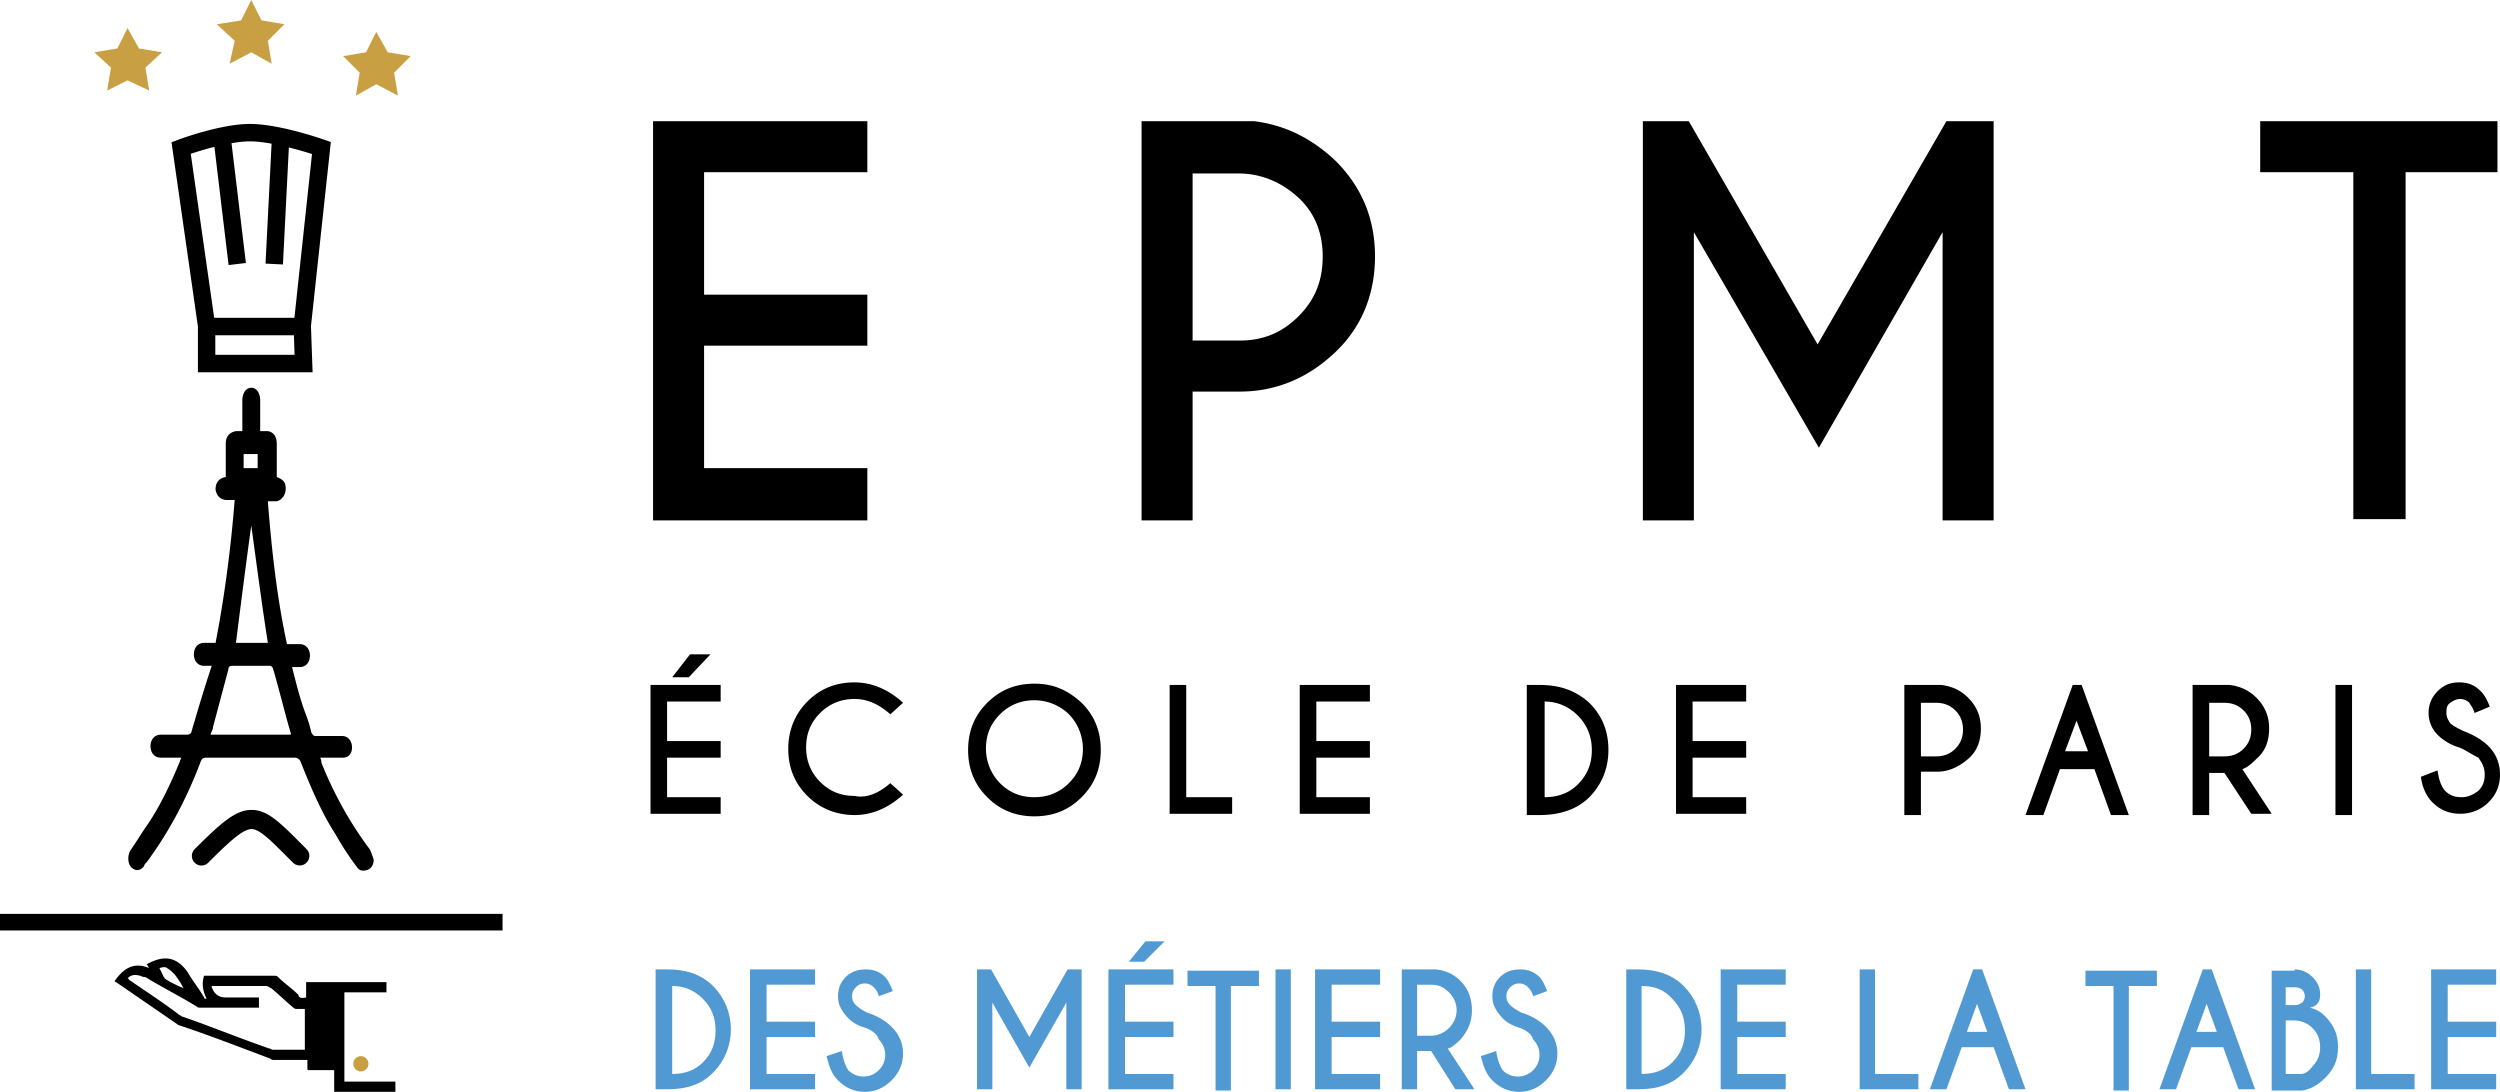
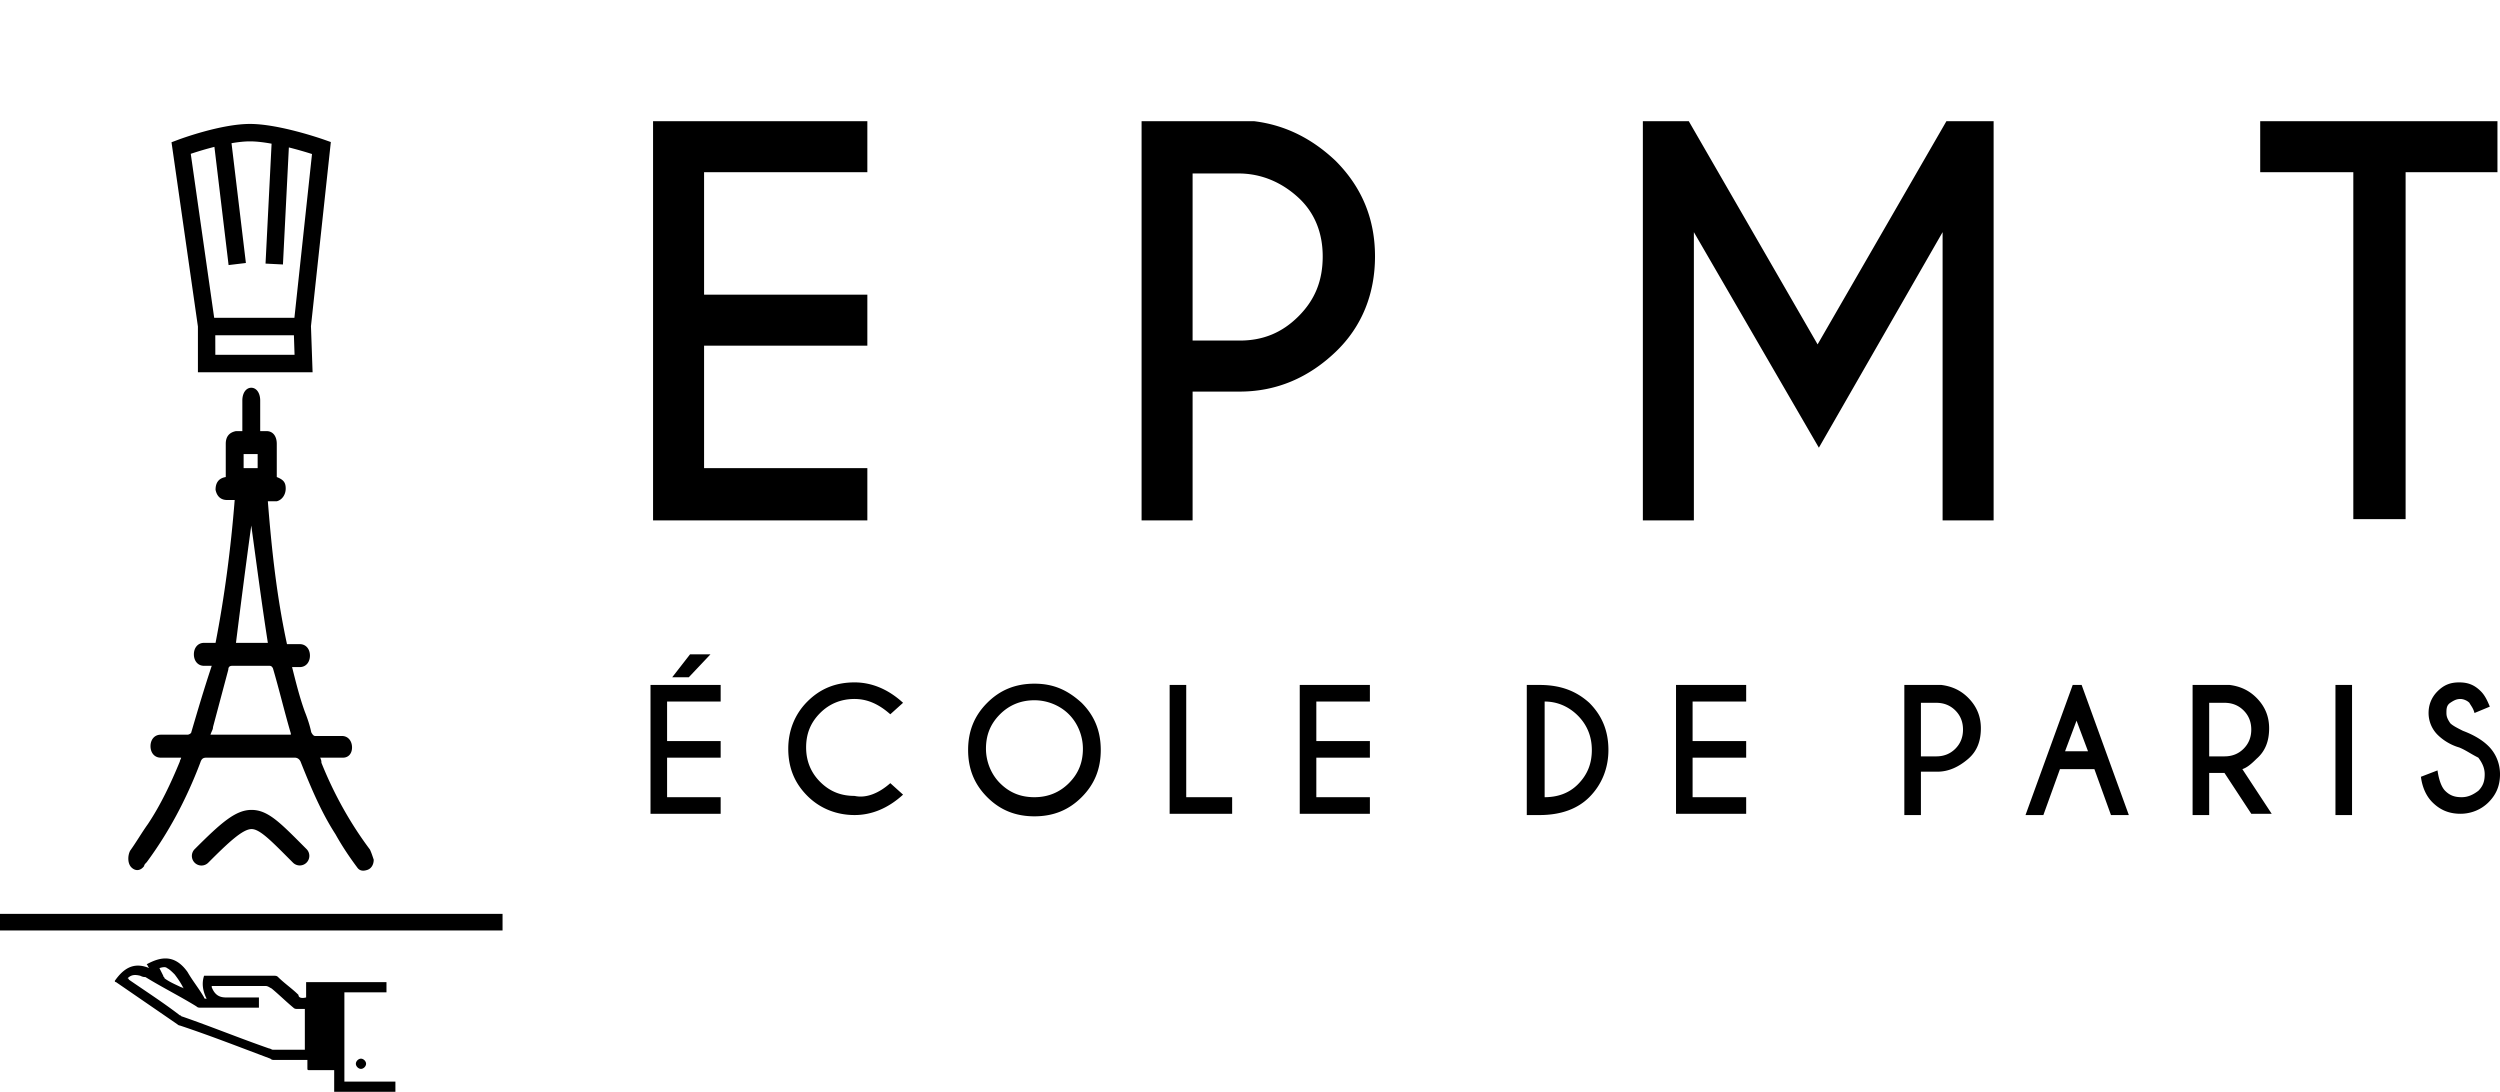
<svg xmlns="http://www.w3.org/2000/svg" width="600" height="262.041" viewBox="0 0 600 262.041">
-   <path d="M160.102 232.653h-2.756v28.776h2.756c4.897 0 8.265-1.225 11.02-3.98 2.755-2.755 4.286-6.428 4.286-10.408 0-3.98-1.53-7.653-4.286-10.408-2.755-2.755-6.429-3.98-11.02-3.98zM168.673 255c-1.837 1.837-4.286 2.755-7.347 2.755v-21.122c2.755 0 5.204.918 7.347 3.061 2.143 2.143 3.061 4.592 3.061 7.653s-.918 5.51-3.061 7.653zM180 261.43h15.612v-3.674h-11.633v-8.877h11.633v-3.674h-11.633v-8.877h11.633v-3.674H180v28.776zm28.163-18.367c-1.225-.613-2.143-1.225-2.755-1.837-.613-.612-.919-1.225-.919-2.143s.307-1.53.919-2.143c.612-.612 1.224-.918 2.143-.918s1.53.306 2.143.918c.306.306.918.918 1.224 2.143l3.367-1.225c-.612-1.53-1.224-2.755-1.836-3.367-1.225-1.224-2.755-1.837-4.592-1.837-2.143 0-3.674.613-4.898 1.837-1.225 1.225-1.837 2.755-1.837 4.592 0 1.837.612 3.061 1.837 4.592 1.224 1.53 2.755 2.449 4.898 3.061 1.53.612 2.755 1.53 3.06 2.755.92.918 1.532 2.143 1.532 3.674 0 1.53-.613 2.755-1.531 3.673-.918.918-2.143 1.53-3.673 1.53s-2.756-.612-3.674-1.53c-.612-.918-1.225-2.45-1.53-4.592l-3.674 1.225c.612 2.449 1.225 4.285 2.755 5.816 1.837 1.837 3.98 2.755 6.429 2.755s4.591-.918 6.428-2.755c1.837-1.837 2.755-3.98 2.755-6.429 0-2.449-.918-4.591-2.755-6.428-1.53-1.53-3.673-2.755-5.816-3.367zm38.878 5.816l-9.184-16.225h-3.368v28.776h3.674v-20.816l8.878 15.612 8.877-15.612v20.816h3.673v-28.776h-3.367l-9.183 16.225zm32.448-22.96h-4.591l-3.98 4.899h3.674l4.897-4.898zm-13.469 35.51h15.612v-3.673H270v-8.877h11.632v-3.674H270v-8.877h11.632v-3.674H266.02v28.776zM285 236.634h6.734v25.102h3.674v-25.102h6.735v-3.673H285v3.673zm21.122 24.796h3.674v-28.776h-3.674v28.776zm9.49 0h15.612v-3.674h-11.633v-8.877h11.633v-3.674h-11.633v-8.877h11.633v-3.674h-15.612v28.776zm34.898-11.939c1.837-2.143 2.755-4.286 2.755-7.04 0-2.756-.918-5.205-2.755-7.042-1.53-1.53-3.367-2.448-5.816-2.755h-8.266v28.776h3.674v-9.184h3.367l5.816 9.184h4.592l-6.428-9.796c.612 0 1.836-.918 3.061-2.143zm-10.408-.918v-12.245h3.367c1.837 0 3.061.612 4.286 1.836 1.224 1.225 1.837 2.756 1.837 4.286 0 1.53-.613 3.061-1.837 4.286-1.225 1.224-2.755 1.837-4.286 1.837h-3.367zm25.102-5.51c-1.225-.613-2.143-1.225-2.755-1.837-.612-.612-.919-1.225-.919-2.143s.307-1.53.919-2.143c.612-.612 1.224-.918 2.143-.918s1.53.306 2.142.918c.306.306.919.918 1.225 2.143l3.367-1.225c-.612-1.53-1.224-2.755-1.836-3.367-1.225-1.224-2.756-1.837-4.592-1.837-2.143 0-3.674.613-4.898 1.837-1.225 1.225-1.837 2.755-1.837 4.592 0 1.837.612 3.061 1.837 4.592 1.224 1.53 2.755 2.449 4.898 3.061 1.53.612 2.755 1.53 3.061 2.755.918.918 1.53 2.143 1.53 3.674 0 1.53-.612 2.755-1.53 3.673-.918.918-2.143 1.53-3.674 1.53s-2.755-.612-3.673-1.53c-.612-.918-1.224-2.45-1.53-4.592l-3.674 1.225c.612 2.449 1.224 4.285 2.755 5.816 1.837 1.837 3.98 2.755 6.429 2.755 2.449 0 4.591-.918 6.428-2.755 1.837-1.837 2.755-3.98 2.755-6.429 0-2.449-.918-4.591-2.755-6.428-1.53-1.53-3.673-2.755-5.816-3.367zm27.857-10.409h-2.755v28.776h2.755c4.898 0 8.265-1.225 11.02-3.98 2.756-2.755 4.286-6.428 4.286-10.408 0-3.98-1.53-7.653-4.286-10.408-2.755-2.755-6.428-3.98-11.02-3.98zM401.326 255c-1.836 1.837-4.285 2.755-7.347 2.755v-21.122c3.062 0 5.51.918 7.347 3.061 2.143 2.143 3.062 4.592 3.062 7.653s-.919 5.51-3.062 7.653zm11.633 6.429h15.612v-3.674H416.94v-8.877h11.632v-3.674H416.94v-8.877h11.632v-3.674H412.96v28.776zm37.04-28.776h-3.673v28.776h14.082v-3.674H450v-25.102zm23.572 0l-10.408 28.776h3.98l3.673-10.102h7.653l3.674 10.102h3.98l-10.409-28.776h-2.143zm-1.53 15l2.449-6.734 2.449 6.734h-4.898zm28.47-11.02h6.734v25.102h3.673v-25.102h6.735v-3.673H500.51v3.673zm28.162-3.98l-10.408 28.776h3.98l3.673-10.102h7.653l3.674 10.102h3.98l-10.409-28.776h-2.143zm-1.53 15l2.449-6.734 2.449 6.734h-4.898zm27.245-5.816c1.53-.306 2.449-1.224 2.449-3.061s-.613-3.061-1.837-4.286c-1.224-1.224-2.755-1.837-4.286-1.837v.307h-5.51v28.775h7.347c1.837-.306 3.673-1.224 5.51-3.061 2.143-2.143 3.061-4.286 3.061-7.347 0-3.061-.918-4.898-2.449-6.735-1.53-1.837-3.06-2.449-4.285-2.755zm-5.817-4.898h2.143c.919 0 1.53.306 1.837.612.306.306.612.919.612 1.531 0 .612-.306 1.224-.612 1.53-.612.307-.918.613-1.53.613h-2.45v-4.286zM555 255.92c-.918 1.224-1.837 1.836-2.755 1.836h-3.674v-12.857h1.837c1.837 0 3.367.612 4.592 1.837 1.224 1.224 1.837 2.755 1.837 4.592 0 1.837-.613 3.367-1.837 4.592zm14.081-23.266h-3.673v28.776h14.082v-3.674H569.08v-25.102zm30 3.674v-3.674H583.47v28.776h15.613v-3.674h-11.633v-8.877h11.633v-3.674h-11.633v-8.877h11.633z" fill="#5099d2" />
  <path d="M60.382 194.377h-.006c-3.815 0-7.244 3.014-13.635 9.405a2.3 2.3 0 1 0 3.252 3.253c4.717-4.718 8.224-8.057 10.384-8.057h.002c1.9.003 4.49 2.598 8.778 6.9l1.156 1.157a2.296 2.296 0 0 0 3.252 0 2.3 2.3 0 0 0 0-3.253l-1.15-1.154c-5.303-5.318-8.223-8.248-12.033-8.25zm500.128 1.236h3.98v-31.225h-3.98v31.225zm-18.98-13.47c2.143-1.837 3.062-4.286 3.062-7.347 0-2.755-.919-5.204-3.061-7.347-1.837-1.836-3.98-2.755-6.43-3.061h-8.877v31.225h3.98V185.51h3.674l6.428 9.796h4.898l-7.04-10.714c.917-.306 1.836-.918 3.367-2.449zm-7.653-.612h-3.673v-12.857h3.673c1.837 0 3.368.612 4.592 1.836 1.225 1.225 1.837 2.756 1.837 4.592 0 1.837-.612 3.368-1.837 4.592-1.224 1.225-2.755 1.837-4.592 1.837zm63.368-2.45c-1.53-1.53-3.674-2.754-6.123-3.673-1.224-.612-2.449-1.224-3.06-1.836-.613-.919-.92-1.531-.92-2.45s0-1.836.92-2.448c.918-.613 1.53-.919 2.448-.919.612 0 1.53.306 2.143.919.306.612.918 1.224 1.225 2.449l3.673-1.53c-.612-1.532-1.225-2.756-2.143-3.674-1.53-1.531-3.061-2.143-5.204-2.143s-3.673.612-5.204 2.143c-1.53 1.53-2.143 3.367-2.143 5.204 0 2.143.919 3.98 2.143 5.204 1.224 1.224 3.061 2.449 5.204 3.061 1.53.612 2.755 1.53 4.592 2.449.918 1.224 1.53 2.449 1.53 3.98 0 1.53-.306 2.755-1.53 3.98-1.225.917-2.45 1.53-3.98 1.53-1.53 0-2.755-.306-3.98-1.53-.918-.92-1.53-2.756-1.836-4.899l-3.98 1.53c.307 2.45 1.225 4.593 2.756 6.123 1.836 1.837 3.98 2.755 6.734 2.755 2.45 0 4.898-.918 6.735-2.755 1.837-1.837 2.755-3.98 2.755-6.734 0-2.45-.918-4.898-2.755-6.735zm-431.94-16.53l5.205-5.51h-4.898l-4.286 5.51h3.98zm42.858-50.204h-39.184V82.96h39.184V70.714h-39.184V41.327h39.184V29.082h-51.429v95.816h51.429v-12.55zM47.5 89.336h27.52l-.39-11.05 4.77-44.197-1.561-.55c-.44-.156-10.827-3.794-17.84-3.794-7.033 0-16.85 3.652-17.264 3.807l-1.574.59L47.5 78.369v10.968zm4.178-4.182l-.011-4.695h18.87l.157 4.695H51.678zm-5.896-48.237a80.553 80.553 0 0 1 5.676-1.67l3.403 28.37 4.153-.499-3.45-28.75c1.542-.262 3.065-.44 4.435-.44 1.564 0 3.363.229 5.181.556l-1.453 28.778 4.179.212 1.419-28.091a94.14 94.14 0 0 1 5.557 1.582l-4.224 39.311H51.405l-5.623-39.36zm451.667 127.47l-11.327 31.226h4.286l3.98-11.021h8.265l3.98 11.02h4.285l-11.326-31.224h-2.143zm-1.837 15.92l2.755-7.348 2.755 7.347h-5.51zM599.388 29.081h-56.939v12.245h22.347v83.265h12.55V41.327h22.042V29.082zM369.49 164.388h-3.062v31.225h3.062c5.204 0 9.183-1.531 11.938-4.286 3.062-3.062 4.592-7.041 4.592-11.327 0-4.592-1.53-8.265-4.592-11.326-3.06-2.755-6.734-4.286-11.938-4.286zm9.183 23.877c-2.143 2.143-4.898 3.062-7.959 3.062v-22.96c3.061 0 5.816 1.225 7.96 3.368 2.142 2.143 3.367 4.898 3.367 8.265 0 3.062-.919 5.817-3.368 8.265zm-66.735 7.041h16.837v-3.98h-12.857v-9.489h12.857v-3.98h-12.857v-9.49h12.857v-3.98h-16.837v30.92zm-27.244-30.918h-3.98v30.918h15v-3.98h-11.02v-26.938zm-36.43-.306c-4.59 0-8.264 1.53-11.325 4.592-3.062 3.061-4.592 6.734-4.592 11.326s1.53 8.265 4.592 11.327c3.06 3.06 6.734 4.592 11.326 4.592s8.265-1.531 11.326-4.592c3.062-3.062 4.592-6.735 4.592-11.327s-1.53-8.265-4.592-11.326c-3.367-3.061-6.734-4.592-11.326-4.592zm8.266 23.877c-2.143 2.143-4.898 3.368-8.265 3.368-3.061 0-5.816-.919-8.265-3.368-2.143-2.142-3.368-5.204-3.368-8.265 0-3.061.919-5.816 3.368-8.265 2.142-2.143 4.898-3.368 8.265-3.368 3.061 0 6.122 1.225 8.265 3.368 2.143 2.143 3.368 5.204 3.368 8.265 0 3.061-.919 5.816-3.368 8.265zM436.224 82.653l-30.918-53.571h-11.02v95.816h12.244V55.714l30 51.735 29.694-51.735v69.184h12.245V29.082h-11.326l-30.919 53.571zM300.918 29.082H273.98v95.816h12.245V93.98h11.327c8.877 0 16.53-3.368 22.959-9.49 6.428-6.122 9.49-14.082 9.49-22.96 0-8.877-3.062-16.53-9.49-22.958-5.51-5.205-11.939-8.572-19.592-9.49zm10.714 46.837c-3.98 3.98-8.571 5.816-14.081 5.816h-11.327V41.633h11.02c5.51 0 10.409 2.143 14.388 5.816 3.98 3.674 5.817 8.572 5.817 14.082 0 5.816-1.837 10.408-5.817 14.388zm90.613 119.387h16.837v-3.98h-12.858v-9.489h12.858v-3.98h-12.858v-9.49h12.858v-3.98h-16.837v30.92zm63.673-30.918h-8.877v31.225h3.98v-10.409H465c2.755 0 5.204-1.224 7.347-3.061 2.143-1.837 3.061-4.286 3.061-7.347 0-2.755-.918-5.204-3.061-7.347-1.837-1.836-3.98-2.755-6.429-3.061zm3.368 15.306c-1.225 1.225-2.755 1.837-4.592 1.837h-3.674v-12.857h3.674c1.837 0 3.367.612 4.592 1.836 1.224 1.225 1.836 2.756 1.836 4.592 0 1.837-.612 3.368-1.836 4.592zm-313.164 15.612h16.837v-3.98h-12.857v-9.489h12.857v-3.98h-12.857v-9.49h12.857v-3.98h-16.837v30.92zm48.98-27.55c3.06 0 5.816 1.224 8.571 3.673l3.061-2.755c-3.673-3.368-7.653-4.898-11.632-4.898-4.592 0-8.266 1.53-11.327 4.592-3.061 3.06-4.592 7.04-4.592 11.326 0 4.592 1.53 8.265 4.592 11.327 3.061 3.06 7.04 4.592 11.327 4.592 3.98 0 7.959-1.531 11.632-4.898l-3.06-2.756c-2.756 2.45-5.817 3.674-8.572 3.062-3.062 0-5.817-.919-8.266-3.368-2.143-2.143-3.367-4.898-3.367-8.265 0-3.061.918-5.816 3.367-8.265 2.143-2.143 4.898-3.368 8.266-3.368zM0 223.317h120.612v-3.982H0v3.982zm85.408 31.988c0 .613.612 1.225 1.224 1.225s1.225-.612 1.225-1.225c0-.612-.613-1.224-1.225-1.224s-1.224.612-1.224 1.224zm-2.755-17.142h10.102v-2.45H73.469v3.674c-1.225.306-1.837 0-1.837-.612-1.53-1.53-3.367-2.755-4.898-4.286-.306-.306-.612-.306-.918-.306H48.979c-.612 1.837-.306 3.673.612 5.51-.306 0-.612 0-.612-.306-1.224-2.143-2.755-3.98-3.98-6.122-3.06-4.286-6.428-3.674-9.795-1.837.306.306.306.612.612.918-3.674-1.53-6.123 0-8.266 3.061 0 .307.307.307.307.307l14.693 10.102s.307.306.613.306c7.347 2.449 14.387 5.204 21.734 7.96.307.305.613.305.919.305H73.775v1.837c0 .612 0 .612.612.612h5.817v5.204h14.693v-2.449H82.653v-21.428zM40.1 232.347c.613.306 1.225.919 1.837 1.53.919 1.225 1.53 2.144 2.143 3.368-.306-.306-.612-.306-.612-.306-1.225-.612-2.755-1.224-3.98-2.143 0-.306-.306-.306-.306-.612l-.918-1.837c.918-.306 1.53-.306 1.836 0zm33.062 19.592H65.51c-.306 0-.613-.306-.919-.306-7.04-2.449-13.775-5.204-20.816-7.653-.306 0-.306-.306-.612-.306-3.98-3.061-8.266-5.817-12.245-8.572 0-.306-.306-.306-.306-.306.918-.918 1.836-.918 3.06-.612.613.306.92.306 1.225.306 3.98 2.45 8.266 4.592 12.245 7.04.306.307.613.307.919.307h14.081v-2.449H54.183c-1.837 0-2.755-.918-3.367-2.449v-.306h12.857c.612 0 .918.306 1.53.612 1.837 1.53 3.368 3.061 5.205 4.592.306.306.612.306.918.306h1.837v9.796zM34.59 207.857c0-.306.306-.612.613-.918 5.204-7.04 9.49-15 12.857-23.877.306-.919.612-1.225 1.53-1.225h21.123c.612 0 1.224.306 1.53 1.225 2.45 6.122 4.898 11.938 8.266 17.142 1.53 2.756 3.367 5.51 5.204 7.96.612.918 1.53.918 2.449.612.918-.306 1.53-1.225 1.53-2.45-.306-.918-.612-1.836-.918-2.448-4.592-6.123-8.571-13.163-11.633-20.816 0-.307 0-.613-.306-1.225h5.51c1.225 0 2.143-.918 2.143-2.449 0-1.53-.918-2.755-2.449-2.755h-6.428c-.306 0-.612-.306-.919-.918-.306-1.531-.918-3.368-1.53-4.898-1.225-3.368-2.143-7.041-3.062-10.715h1.837c1.53 0 2.45-1.224 2.45-2.755 0-1.53-.92-2.755-2.45-2.755h-3.06c-2.45-11.326-3.674-22.653-4.593-34.286h2.143c1.224-.306 2.143-1.53 2.143-3.06 0-1.531-.612-2.144-2.143-2.756v-7.96c0-1.836-.918-3.06-2.449-3.06h-1.53v-7.347c0-1.837-.919-3.062-2.143-3.062-1.225 0-2.143 1.225-2.143 3.062v7.347h-1.53c-1.531.306-2.45 1.224-2.45 3.06v7.96c-1.837.306-2.449 1.53-2.449 3.061.306 1.53 1.225 2.45 2.755 2.45h1.837c-.918 11.632-2.449 23.265-4.592 34.285H48.98c-1.53 0-2.449 1.224-2.449 2.755 0 1.53.918 2.755 2.45 2.755h1.836c-1.837 5.51-3.368 10.714-4.898 15.919 0 .306-.612.612-.918.612h-6.43c-1.53 0-2.448 1.224-2.448 2.755s.918 2.755 2.449 2.755h4.898c0 .306-.306.612-.306.918-2.143 5.204-4.592 10.409-7.653 15-1.531 2.143-2.755 4.286-4.286 6.429-.612 1.224-.612 3.061.306 3.98.918.918 2.143.918 3.061-.307zM58.47 108.98h3.367v3.367H58.47v-3.367zm1.837 17.143c1.224 8.877 2.449 18.367 3.98 28.163h-7.654c1.225-9.796 2.45-19.286 3.674-28.163zm-9.184 48.367l3.673-13.776c0-.612.307-.918.919-.918h8.877c.306 0 .613 0 .919.612 1.53 5.205 2.755 10.409 4.285 15.613v.306H50.51c.306-.919.612-1.225.612-1.837z" />
-   <path d="M33.367 11.633l-2.755-4.898-2.45 4.898-5.51.918 3.98 3.674-.918 5.51 4.898-2.45 5.204 2.45-.919-5.51 3.98-3.674-5.51-.918zm29.388-6.735L60.305 0l-2.448 4.898-5.817.918 4.286 3.98-1.224 5.51 5.204-2.755 4.898 2.755-.919-5.51 3.98-3.98-5.51-.918zM98.57 13.47l-5.51-.918-2.755-4.898-2.45 4.898-5.51.918 3.98 3.98-.918 5.51 4.898-2.755 5.204 2.755-.919-5.51 3.98-3.98zm-11.939 240a1.837 1.837 0 1 0 0 3.674 1.837 1.837 0 0 0 0-3.673z" fill="#c99f43" />
</svg>